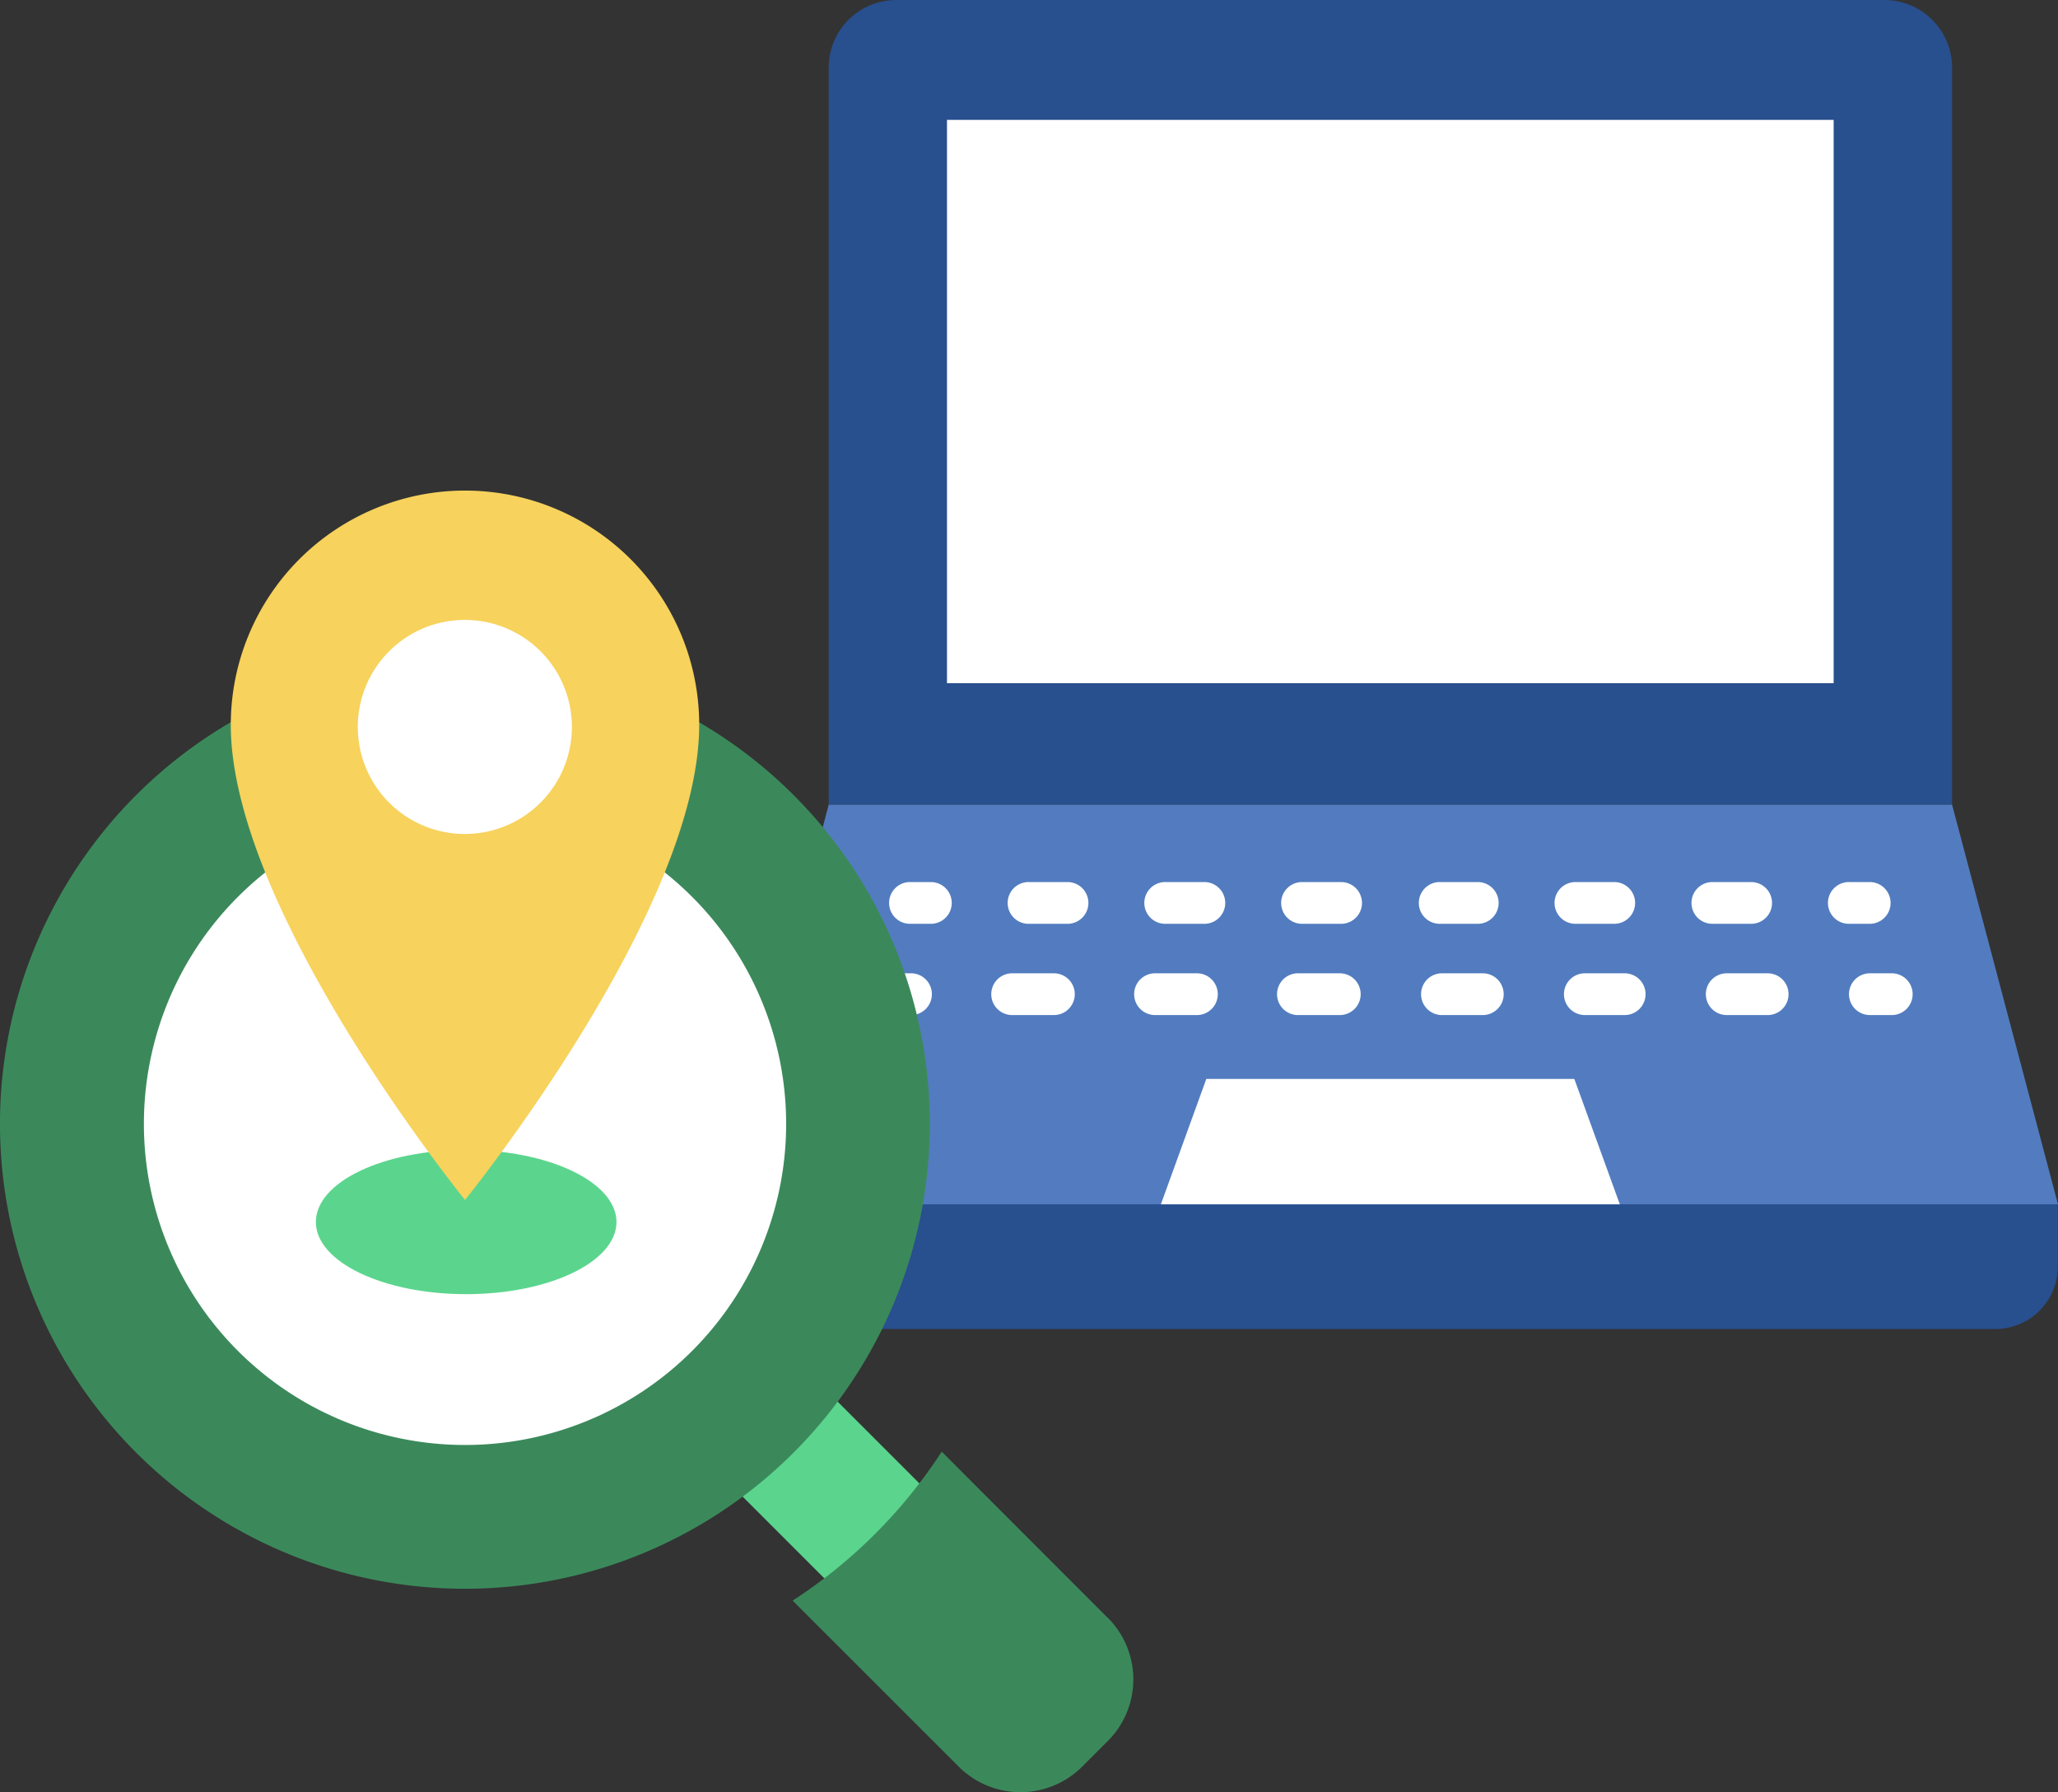
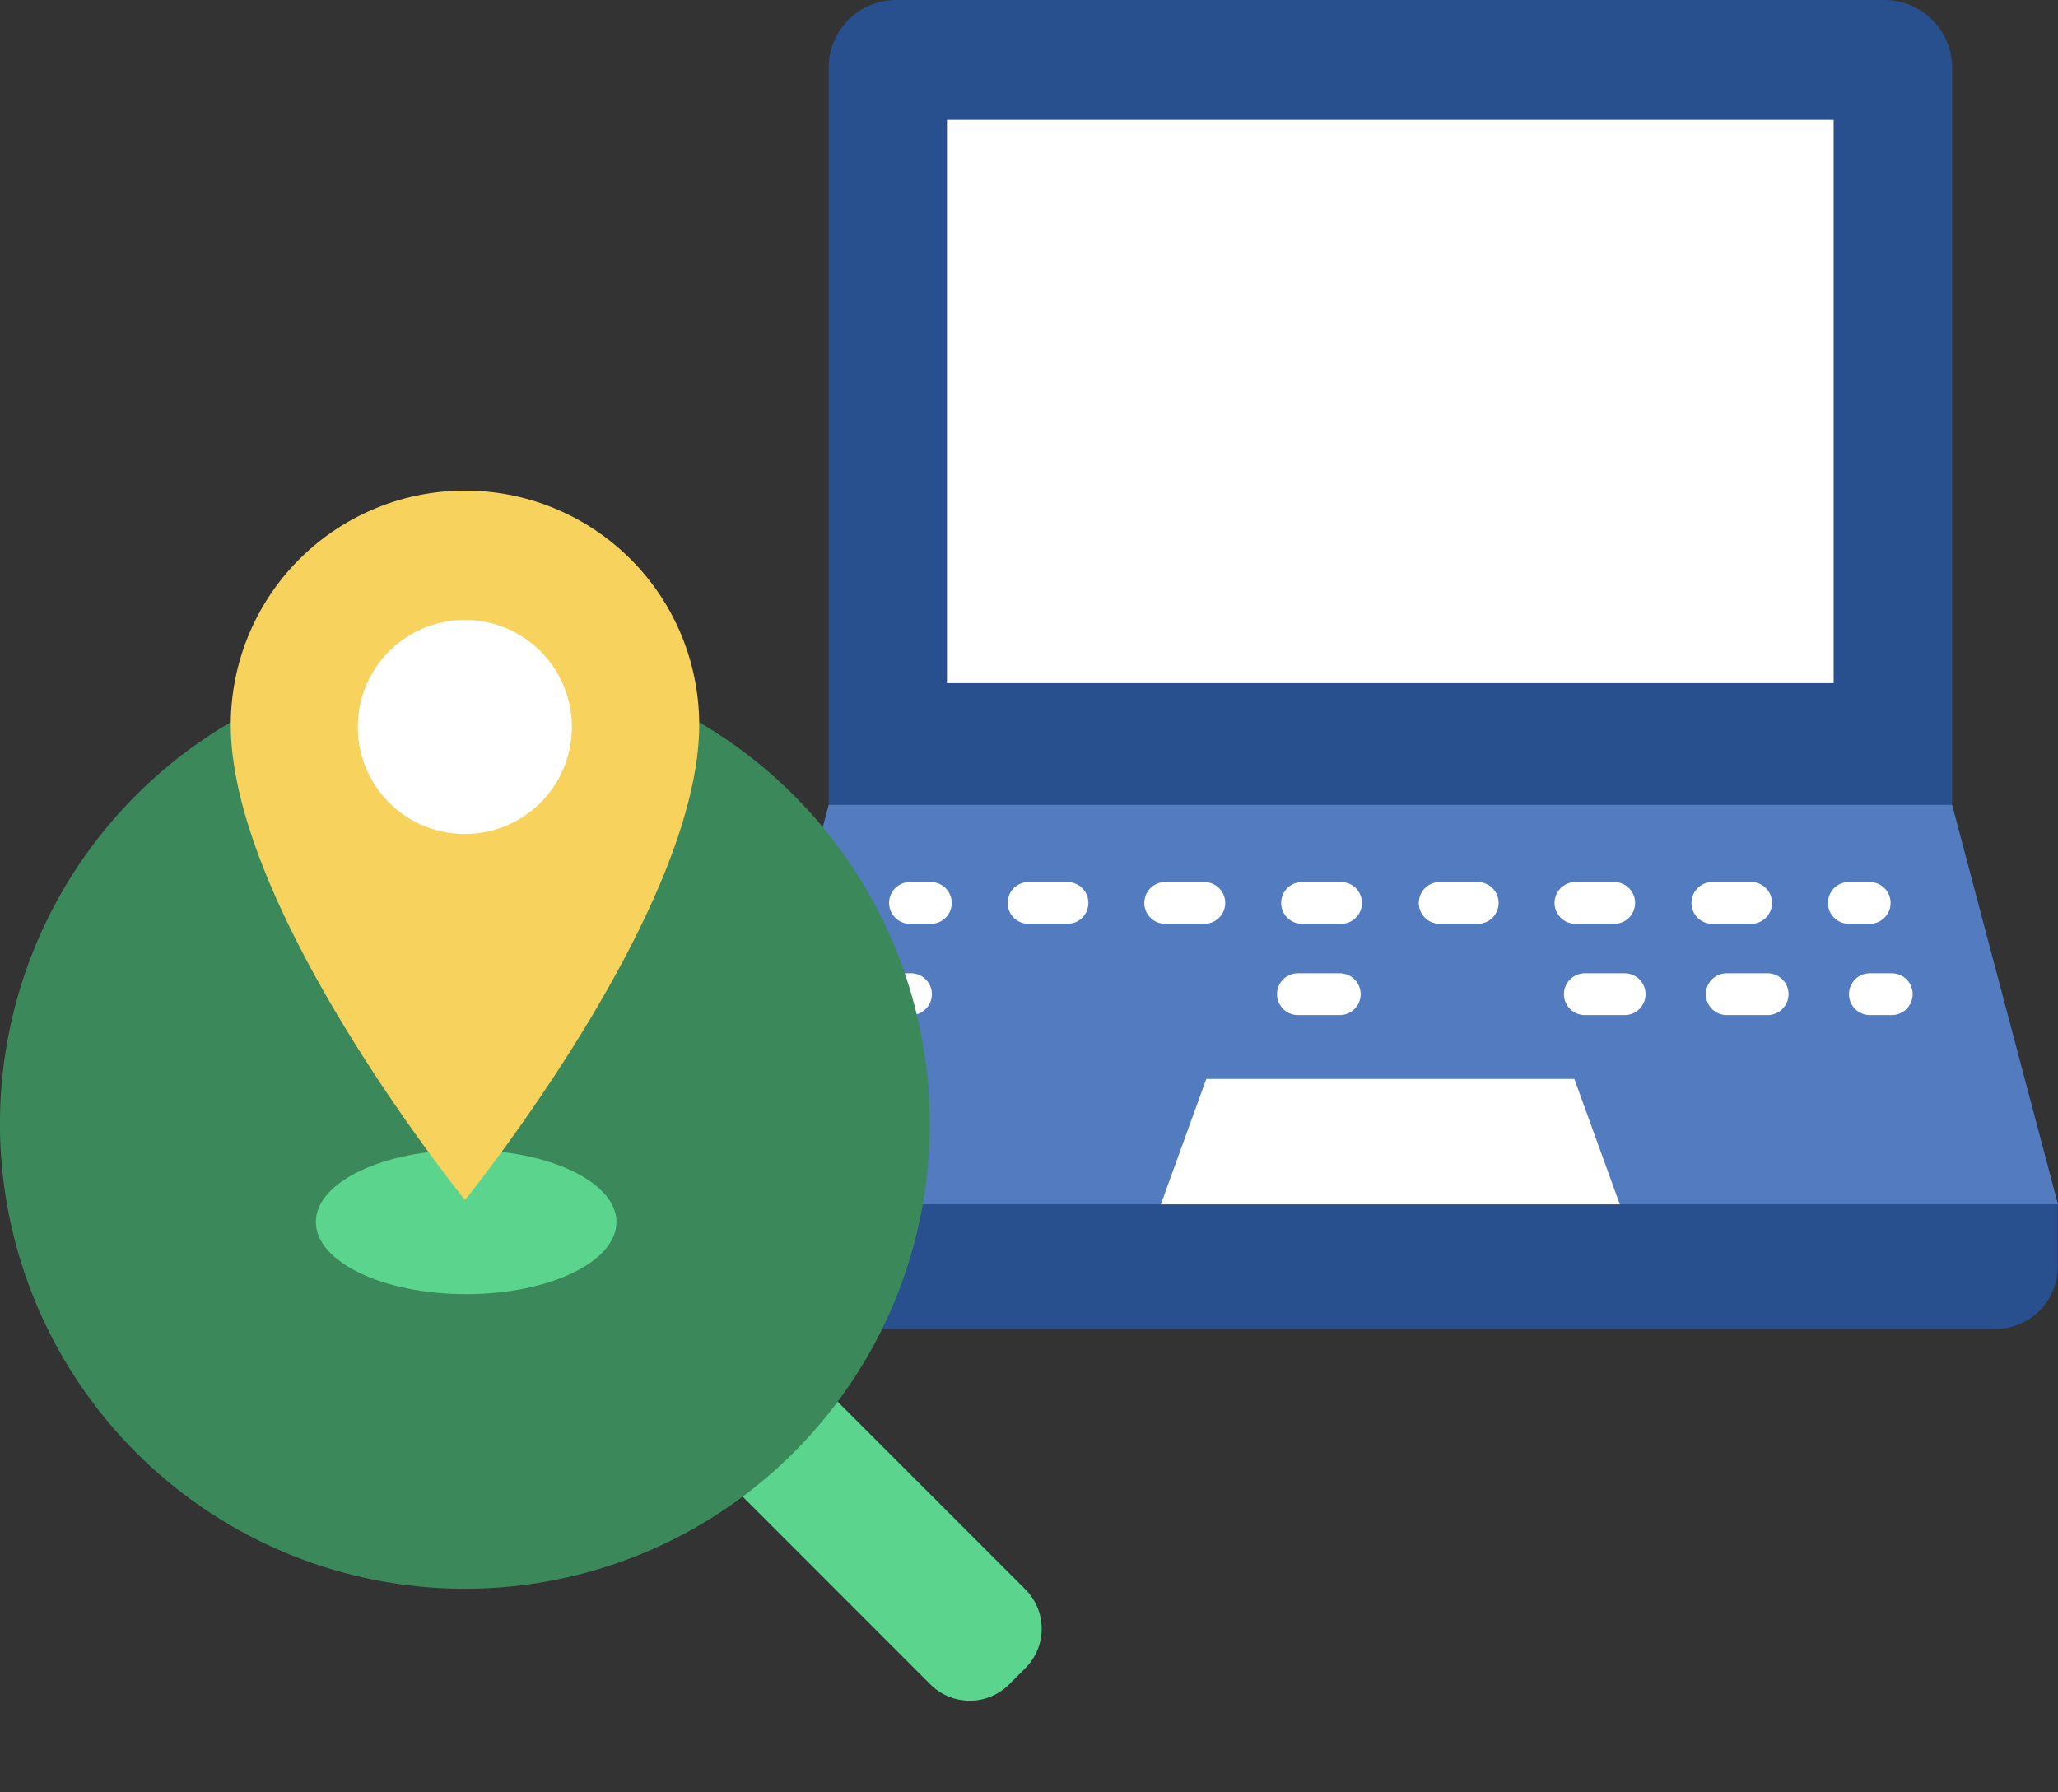
<svg xmlns="http://www.w3.org/2000/svg" width="166.685" height="145.164" viewBox="0 0 166.685 145.164">
  <rect x="0" y="0" width="166.685" height="145.164" fill="#333333" stroke="none" />
  <g transform="translate(58.536)">
    <path d="M102.869,5.476A5.484,5.484,0,0,0,97.393,0H17.349A5.476,5.476,0,0,0,11.88,5.476V65.182h90.989Z" transform="translate(-3.297)" fill="#284f8e" />
    <path d="M0,135v5.057a5.057,5.057,0,0,0,5.057,5.057h98.019a5.057,5.057,0,0,0,5.057-5.057V135Z" transform="translate(0 -37.465)" fill="#284f8e" />
    <rect width="71.815" height="45.625" transform="translate(18.163 9.71)" fill="#fff" />
    <path d="M0,122.587H108.148L99.572,90.22H8.583Z" transform="translate(0 -25.038)" fill="#527cbf" />
    <path d="M49.12,131.118H86.292L82.607,120.96H52.8Z" transform="translate(-13.632 -33.569)" fill="#fff" />
    <path d="M22.091,98.89H20.4a1.691,1.691,0,1,0,0,3.381h1.691a1.691,1.691,0,0,0,0-3.381Z" transform="translate(-5.192 -27.444)" fill="#fff" />
    <path d="M98.143,102.271a1.691,1.691,0,0,0,0-3.381H95a1.691,1.691,0,1,0,0,3.381Z" transform="translate(-25.895 -27.444)" fill="#fff" />
    <path d="M52.182,98.89H49.011a1.691,1.691,0,1,0,0,3.381h3.172a1.691,1.691,0,0,0,0-3.381Z" transform="translate(-13.132 -27.444)" fill="#fff" />
    <path d="M79.671,102.271h3.164a1.691,1.691,0,0,0,0-3.381H79.671a1.691,1.691,0,0,0,0,3.381Z" transform="translate(-21.641 -27.444)" fill="#fff" />
    <path d="M67.508,98.89H64.351a1.691,1.691,0,1,0,0,3.381h3.164a1.691,1.691,0,0,0,0-3.381Z" transform="translate(-17.389 -27.444)" fill="#fff" />
    <path d="M113.493,102.271a1.691,1.691,0,0,0,0-3.381h-3.143a1.691,1.691,0,1,0,0,3.381Z" transform="translate(-30.155 -27.444)" fill="#fff" />
    <path d="M36.848,98.89H33.691a1.691,1.691,0,1,0,0,3.381h3.157a1.691,1.691,0,0,0,0-3.381Z" transform="translate(-8.881 -27.444)" fill="#fff" />
    <path d="M127.341,102.271a1.691,1.691,0,0,0,0-3.381h-1.691a1.691,1.691,0,1,0,0,3.381Z" transform="translate(-34.401 -27.444)" fill="#fff" />
    <path d="M19.751,109.12H18.061a1.691,1.691,0,1,0,0,3.381h1.691a1.691,1.691,0,1,0,0-3.381Z" transform="translate(-4.543 -30.283)" fill="#fff" />
-     <path d="M51.18,109.12H47.871a1.691,1.691,0,1,0,0,3.381H51.18a1.691,1.691,0,1,0,0-3.381Z" transform="translate(-12.816 -30.283)" fill="#fff" />
-     <path d="M35.152,109.12h-3.3a1.691,1.691,0,1,0,0,3.381h3.3a1.691,1.691,0,1,0,0-3.381Z" transform="translate(-8.37 -30.283)" fill="#fff" />
-     <path d="M83.23,109.12H79.921a1.691,1.691,0,0,0,0,3.381H83.23a1.691,1.691,0,1,0,0-3.381Z" transform="translate(-21.71 -30.283)" fill="#fff" />
    <path d="M115.277,109.12h-3.316a1.691,1.691,0,1,0,0,3.381h3.316a1.691,1.691,0,0,0,0-3.381Z" transform="translate(-30.602 -30.283)" fill="#fff" />
    <path d="M99.25,109.12H95.941a1.691,1.691,0,0,0,0,3.381H99.25a1.691,1.691,0,0,0,0-3.381Z" transform="translate(-26.156 -30.283)" fill="#fff" />
    <path d="M67.2,109.12H63.891a1.691,1.691,0,1,0,0,3.381H67.2a1.691,1.691,0,1,0,0-3.381Z" transform="translate(-17.262 -30.283)" fill="#fff" />
    <path d="M129.7,109.12h-1.691a1.691,1.691,0,1,0,0,3.381H129.7a1.691,1.691,0,1,0,0-3.381Z" transform="translate(-35.056 -30.283)" fill="#fff" />
  </g>
  <g transform="translate(0 39.736)">
    <g transform="translate(0 0)">
      <path d="M100.831,112.036,73.117,84.322a4.508,4.508,0,0,0-6.38,0l-1.315,1.315a4.5,4.5,0,0,0,0,6.372l27.714,27.722a4.508,4.508,0,0,0,6.38,0l1.315-1.315a4.508,4.508,0,0,0,0-6.379Z" transform="translate(-17.782 -23.034)" fill="#5bd58d" />
      <path d="M75.3,56.536A37.656,37.656,0,1,0,37.648,94.191,37.656,37.656,0,0,0,75.3,56.536Z" transform="translate(0.01 -5.24)" fill="#3b895b" />
-       <path d="M114.361,121.2,100.923,107.75A41.066,41.066,0,0,1,88.85,119.815L102.3,133.261a7.073,7.073,0,0,0,10,0l2.066-2.066a7.059,7.059,0,0,0,0-10Z" transform="translate(-24.65 -29.903)" fill="#3b895b" />
-       <path d="M42.129,35A26.009,26.009,0,1,0,68.139,61.009,26.009,26.009,0,0,0,42.129,35Z" transform="translate(-4.466 -9.713)" fill="#fff" />
      <path d="M59.748,79.758c0,3.229-5.455,5.845-12.174,5.845S35.4,82.994,35.4,79.758s5.448-5.838,12.174-5.838S59.748,76.543,59.748,79.758Z" transform="translate(-9.817 -20.514)" fill="#5bd58d" />
      <path d="M44.832,0A18.972,18.972,0,0,0,25.86,18.972c0,15.1,18.972,38.487,18.972,38.487S63.8,34.072,63.8,18.972A18.965,18.965,0,0,0,44.832,0Z" transform="translate(-7.169 0)" fill="#f7d25c" />
      <path d="M57.44,23.17a8.67,8.67,0,1,1-8.67-8.67,8.67,8.67,0,0,1,8.67,8.67Z" transform="translate(-11.121 -4.024)" fill="#fff" />
    </g>
  </g>
</svg>